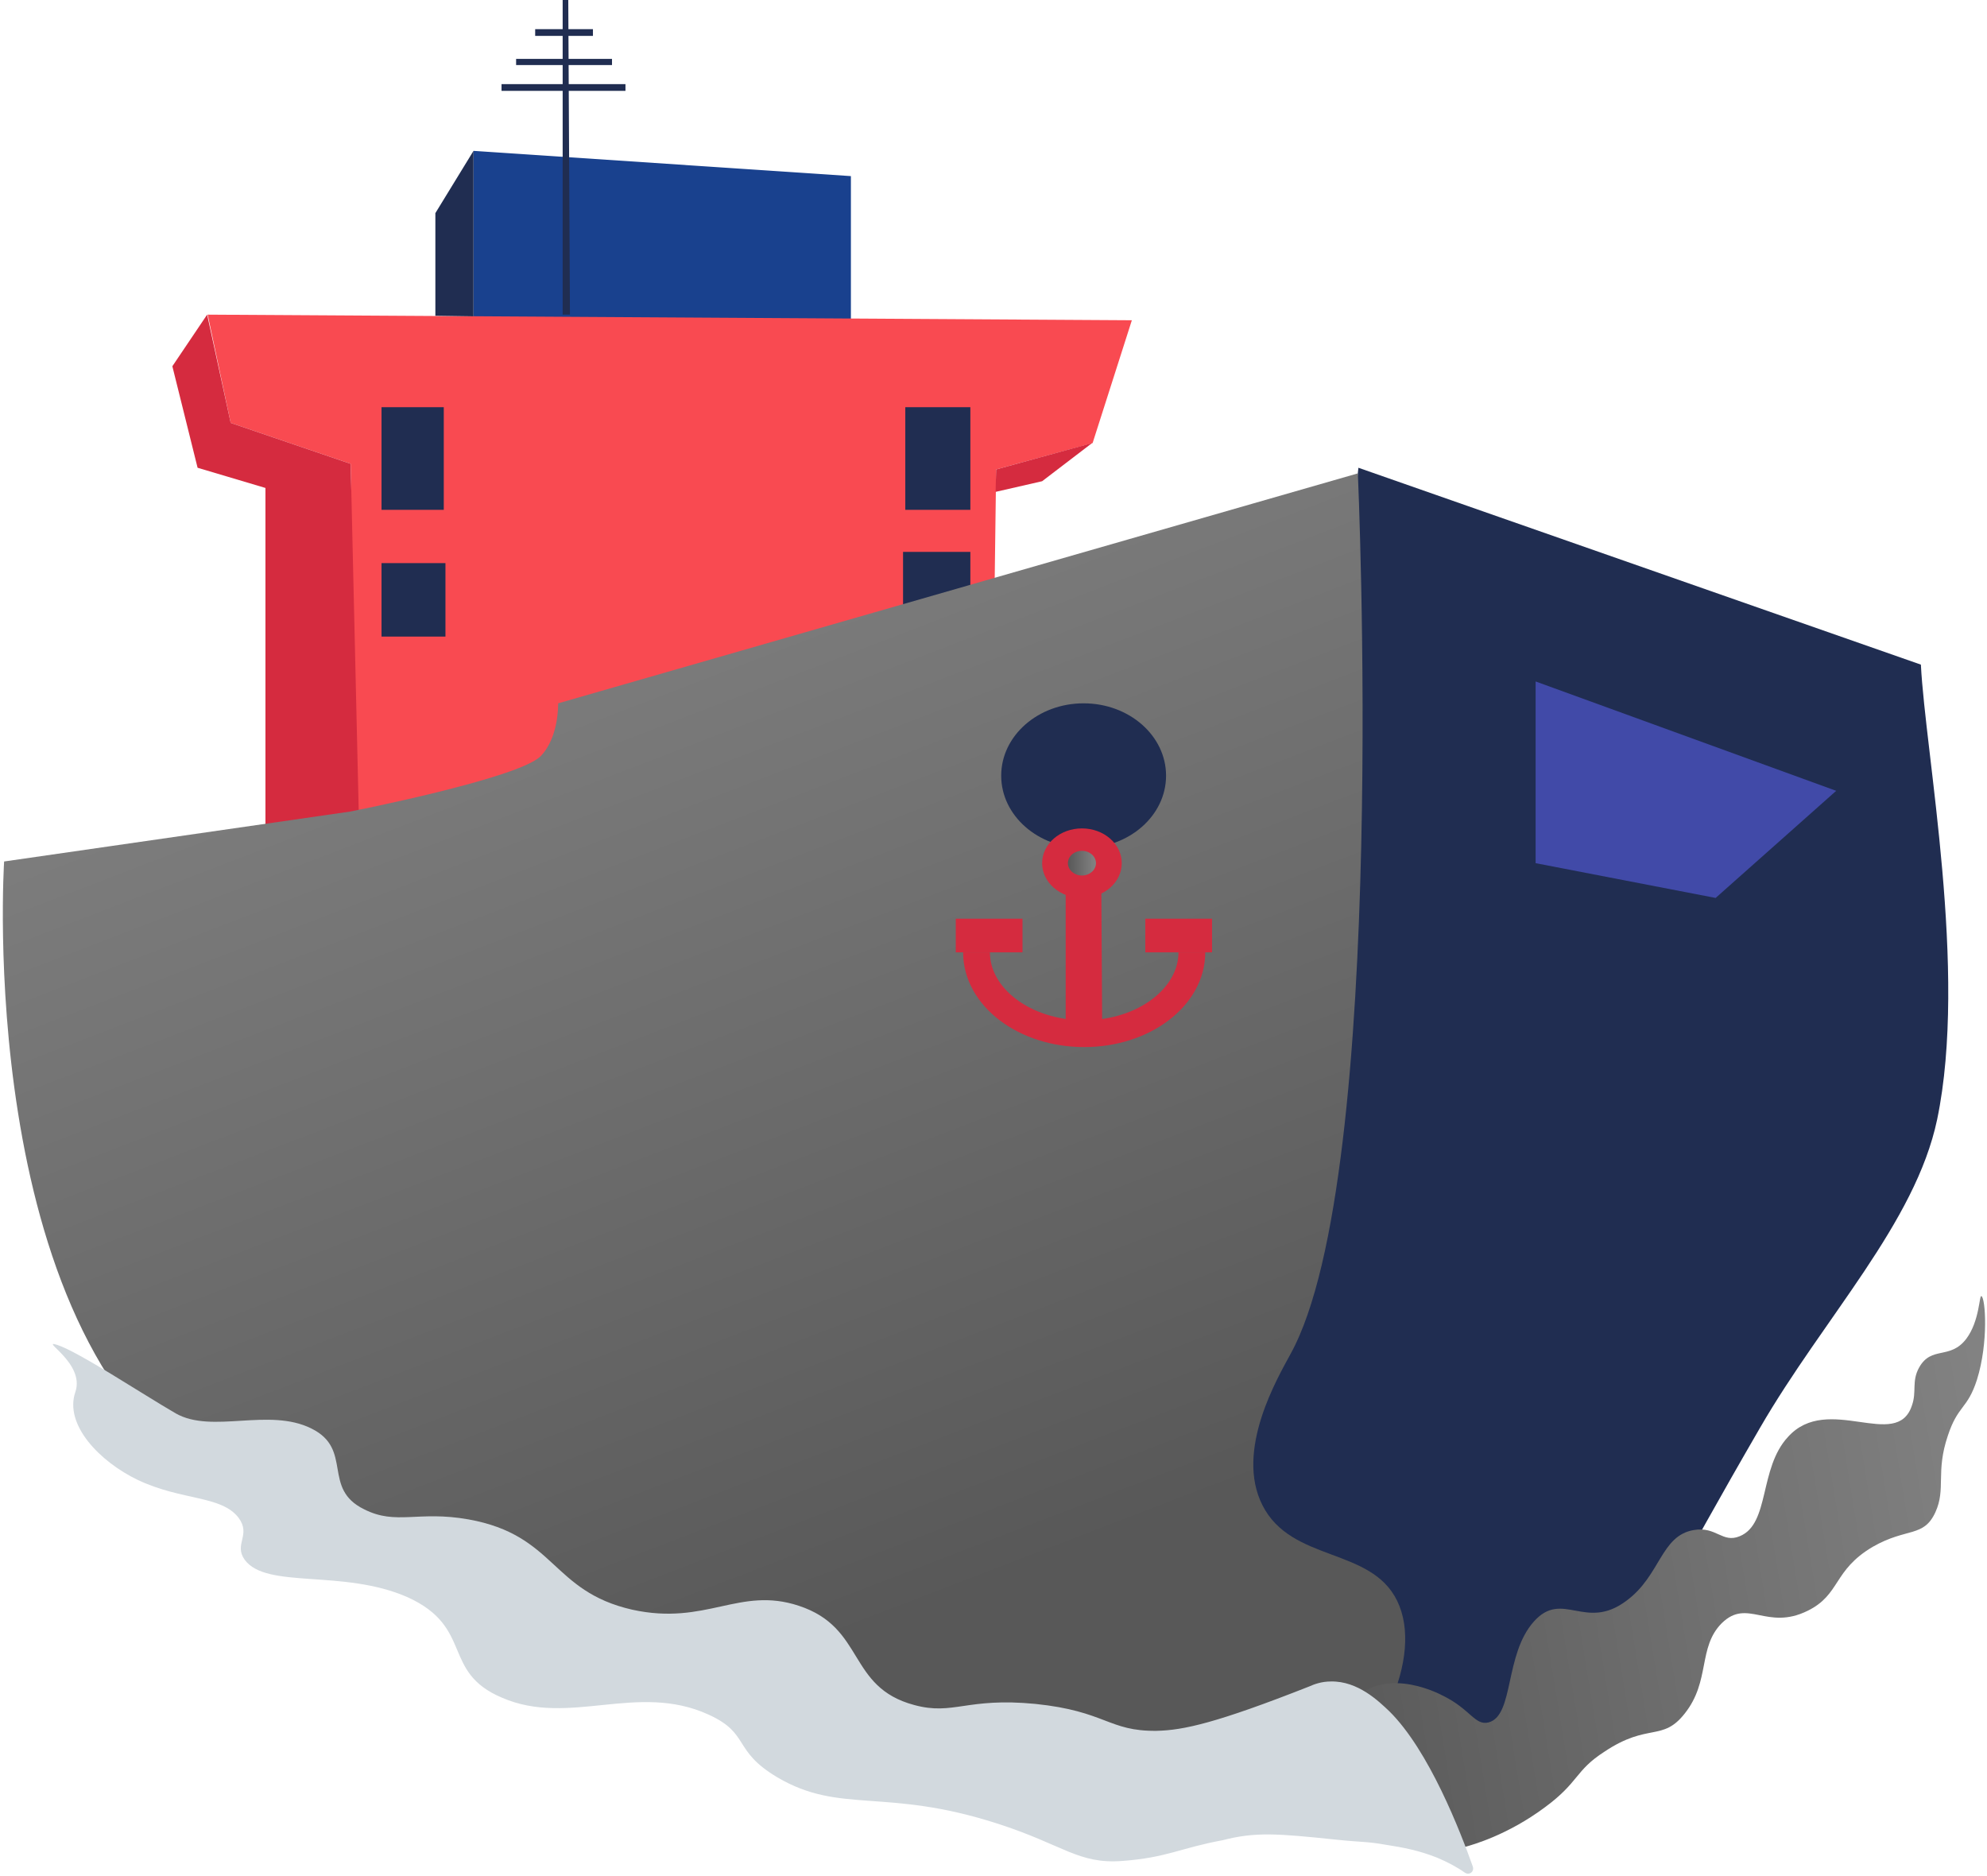
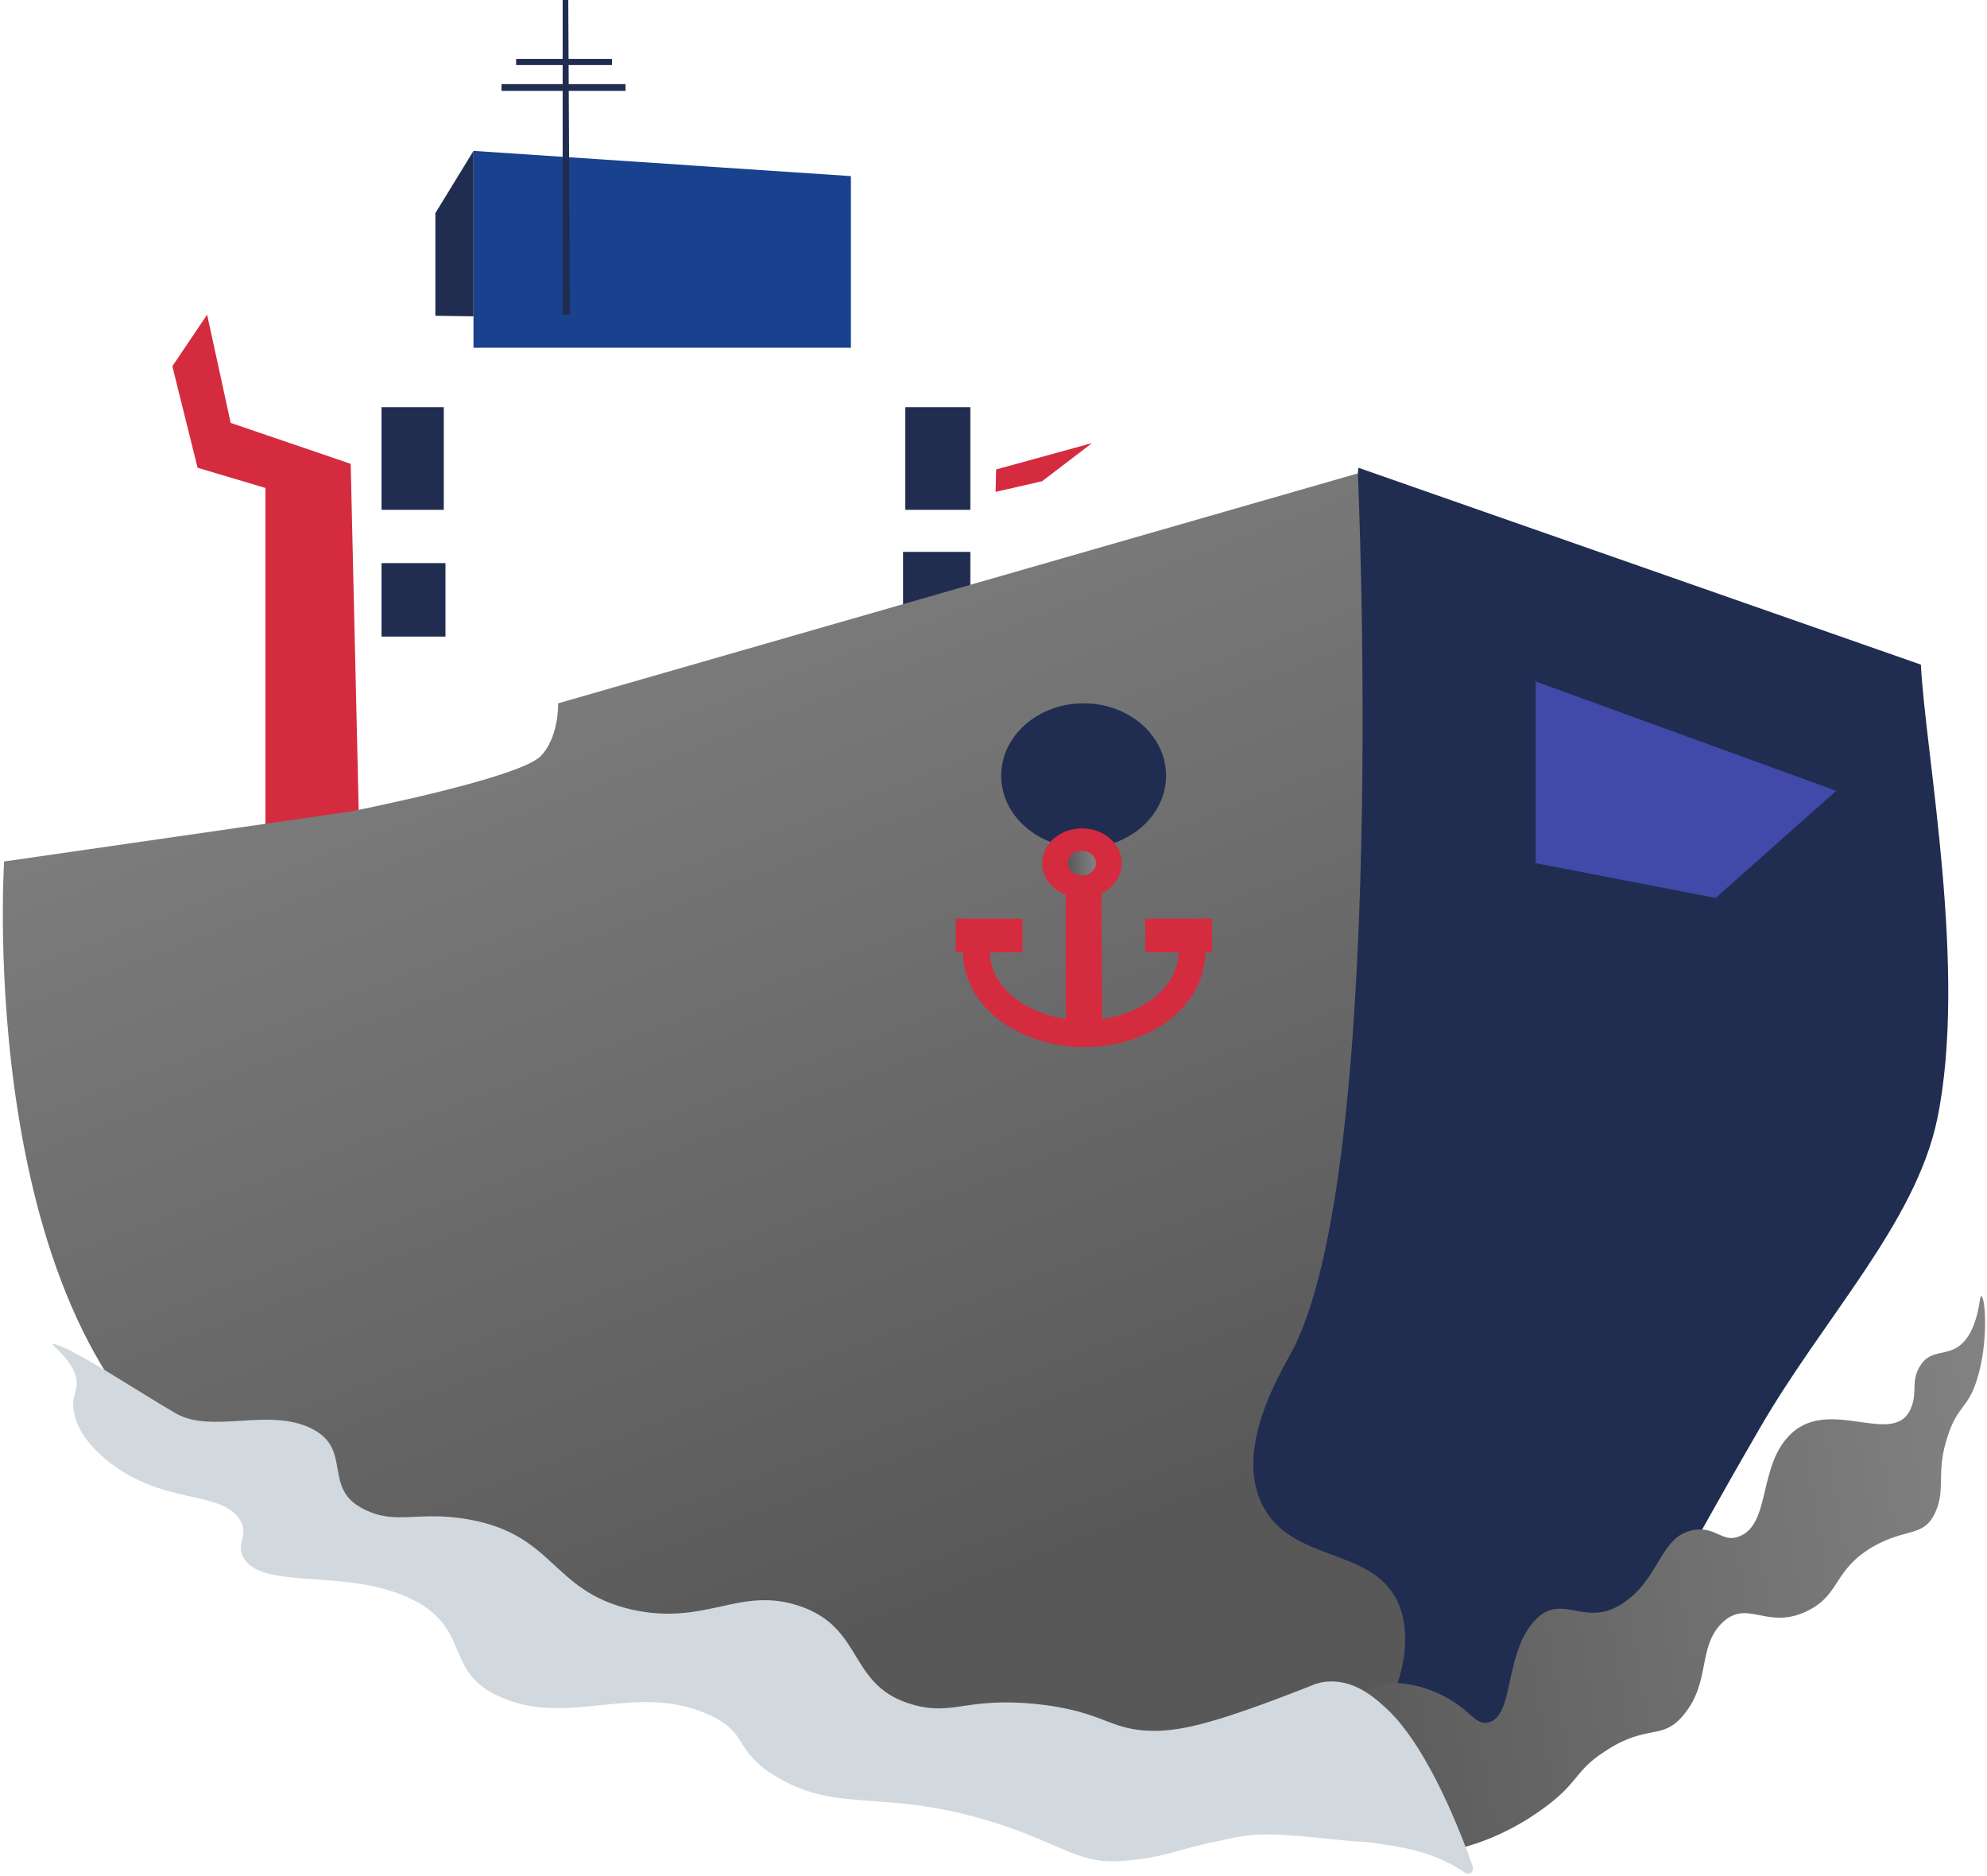
<svg xmlns="http://www.w3.org/2000/svg" width="519" height="490" viewBox="0 0 519 490" fill="none">
  <path d="M123.676 39.402L222.254 45.993V90.815H123.676V39.402Z" fill="#19418E" />
-   <path d="M91.598 218.981C91.012 200.672 92.184 139.298 91.598 121.135L60.252 110.443L54.247 82.173L295.638 83.638L285.385 115.716L260.191 122.6L259.312 189.393L91.598 218.981Z" fill="#F94A51" />
  <path d="M115.913 106.342H99.654V133.147H115.913V106.342Z" fill="#202D51" />
  <path d="M253.454 106.342H236.462V133.147H253.454V106.342Z" fill="#202D51" />
  <path d="M116.352 147.062H99.654V166.25H116.352V147.062Z" fill="#202D51" />
  <path d="M253.453 144.132H235.876V169.179H253.453V144.132Z" fill="#202D51" />
  <path d="M146.966 82.173V0H148.431L148.87 82.173H146.966Z" fill="#202D51" />
-   <path d="M154.875 7.616H139.788V9.374H154.875V7.616Z" fill="#202D51" />
  <path d="M159.855 15.38H134.808V16.991H159.855V15.38Z" fill="#202D51" />
  <path d="M163.371 21.971H131V23.729H163.371V21.971Z" fill="#202D51" />
  <path d="M54.1 82.173L45.019 95.649L51.61 122.161L69.334 127.434V219.42L93.795 216.052L91.598 121.135L60.252 110.443L54.1 82.173Z" fill="#D52B3F" />
  <path d="M316.584 476.631C336.359 479.121 366.826 480.44 401.54 470.772C410.768 468.282 417.213 446.164 459.691 372.926C476.389 344.071 500.265 319.463 505.977 292.365C514.034 253.695 502.901 196.863 501.73 173.573C431.861 149.112 424.683 146.622 354.815 122.16L316.584 476.631Z" fill="#202D51" />
  <path d="M145.794 183.68C145.794 187.781 144.769 193.787 141.253 197.449C135.541 203.308 91.451 211.95 91.451 211.95L1.076 224.986C1.076 224.986 -6.834 346.707 54.1 386.256C129.828 435.618 256.822 462.716 262.388 464.913C281.43 472.53 317.024 486.885 342.95 469.307C360.088 457.736 372.099 432.689 364.921 418.041C358.037 403.979 337.384 408.081 329.767 393.14C322.443 378.786 333.869 359.597 337.091 353.592C362.871 306.866 354.668 123.625 354.668 123.625L145.794 183.68Z" fill="url(#paint0_linear)" />
  <path d="M283.041 221.47C294.933 221.47 304.573 213.011 304.573 202.575C304.573 192.139 294.933 183.68 283.041 183.68C271.15 183.68 261.51 192.139 261.51 202.575C261.51 213.011 271.15 221.47 283.041 221.47Z" fill="#202D51" />
  <path d="M278.354 219.127V267.61L287.875 266.292L287.582 218.98L278.354 219.127Z" fill="#D52B3F" />
  <path d="M282.602 234.507C288.346 234.507 293.002 230.441 293.002 225.425C293.002 220.41 288.346 216.344 282.602 216.344C276.858 216.344 272.202 220.41 272.202 225.425C272.202 230.441 276.858 234.507 282.602 234.507Z" fill="#D52B3F" />
  <path d="M282.602 228.648C284.624 228.648 286.264 227.205 286.264 225.426C286.264 223.646 284.624 222.203 282.602 222.203C280.579 222.203 278.94 223.646 278.94 225.426C278.94 227.205 280.579 228.648 282.602 228.648Z" fill="url(#paint1_linear)" />
  <path d="M311.311 248.715C311.311 260.433 298.714 269.954 283.188 269.954C267.661 269.954 255.064 260.433 255.064 248.715" stroke="#D52B3F" stroke-width="7" stroke-miterlimit="10" />
  <path d="M267.076 239.926H249.645V248.715H267.076V239.926Z" fill="#D52B3F" />
  <path d="M316.584 239.926H299.154V248.715H316.584V239.926Z" fill="#D52B3F" />
  <path d="M346.319 464.474C346.905 459.054 347.784 451.145 352.032 445.579C360.381 434.739 374.589 441.624 377.079 442.942C384.11 446.457 385.282 450.705 388.797 449.826C395.535 448.069 392.898 432.103 400.661 423.461C408.132 415.112 414.137 426.097 424.83 418.041C433.765 411.45 433.765 401.05 442.407 399.585C448.266 398.56 449.877 403.101 454.418 401.196C462.328 397.974 459.398 383.473 467.015 375.27C477.415 363.699 495.431 379.079 499.386 367.068C500.704 363.406 499.24 360.769 501.29 357.107C504.513 351.395 509.346 355.203 513.594 349.637C517.11 344.95 516.963 338.065 517.549 338.505C518.574 338.944 519.453 350.516 516.377 360.33C513.887 368.093 511.397 366.921 508.761 374.977C505.538 384.498 508.321 388.746 505.538 394.898C502.462 401.636 498.068 398.853 489.133 403.979C478.733 410.131 480.784 416.43 472.142 420.678C461.449 425.951 456.469 417.309 449.731 423.9C443.432 430.199 446.801 438.987 440.063 447.483C434.204 454.953 430.543 449.826 419.117 457.443C411.354 462.423 412.526 465.353 403.591 471.944C393.777 479.268 384.696 481.758 382.645 482.344C370.634 485.42 370.927 473.262 364.043 479.268C355.986 480.733 353.496 479.121 351.006 477.803C347.051 475.313 345.001 477.217 346.319 464.474Z" fill="url(#paint2_linear)" />
  <path d="M382.645 489.082C383.817 489.815 385.135 488.789 384.696 487.471C381.473 478.39 373.271 457.151 362.871 446.897C360.088 444.261 354.668 438.988 347.637 439.134C345.147 439.134 343.243 439.866 341.925 440.452C317.756 449.973 309.114 451.878 302.083 452.024C289.487 452.17 288.901 446.897 270.445 444.993C252.428 443.235 249.059 448.069 238.806 445.286C221.229 440.599 226.063 425.072 208.632 419.36C193.106 414.233 184.464 424.633 165.129 420.385C143.89 415.552 145.208 400.904 122.358 396.803C109.175 394.459 103.463 398.414 95.113 394.166C83.981 388.747 92.33 378.493 81.345 373.074C70.213 367.508 55.419 374.538 45.898 369.119C36.816 363.846 20.704 353.153 14.991 351.249C10.011 349.637 22.315 355.936 19.678 363.553C16.749 372.048 25.977 381.716 36.084 386.549C47.655 391.969 57.762 390.504 62.303 396.363C65.672 400.904 60.985 403.248 63.914 407.349C69.627 415.112 89.694 409.693 106.539 417.163C123.823 425.072 115.181 436.644 131.146 443.382C148.723 450.999 166.447 439.281 185.049 447.776C196.035 452.756 191.201 457.151 203.066 464.181C219.471 473.849 231.189 466.818 260.338 476.192C277.769 481.759 281.577 486.885 293.148 486.006C304.867 485.127 308.235 482.637 319.368 480.587C327.863 478.39 333.576 478.829 348.956 480.44C355.987 481.173 356.865 480.88 361.846 481.759C366.533 482.491 370.488 483.223 375.321 485.127C378.104 486.299 380.594 487.618 382.645 489.082Z" fill="#D2D9DE" />
  <path d="M401.101 225.426V177.968L479.612 206.531L448.119 234.507L401.101 225.426Z" fill="#414AA8" />
  <path d="M285.239 115.716L272.202 125.676L260.045 128.459L260.191 122.6L285.239 115.716Z" fill="#D52B3F" />
  <path d="M123.676 39.402L113.716 55.661V82.466L123.676 82.612V39.402Z" fill="#202D51" />
  <defs>
    <linearGradient id="paint0_linear" x1="256.797" y1="414.789" x2="142.661" y2="118.039" gradientUnits="userSpaceOnUse">
      <stop stop-color="#585858" />
      <stop offset="1" stop-color="#838383" />
    </linearGradient>
    <linearGradient id="paint1_linear" x1="278.926" y1="225.426" x2="286.236" y2="225.426" gradientUnits="userSpaceOnUse">
      <stop stop-color="#585858" />
      <stop offset="1" stop-color="#838383" />
    </linearGradient>
    <linearGradient id="paint2_linear" x1="338.818" y1="428.632" x2="527.725" y2="397.738" gradientUnits="userSpaceOnUse">
      <stop stop-color="#585858" />
      <stop offset="1" stop-color="#838383" />
    </linearGradient>
  </defs>
</svg>